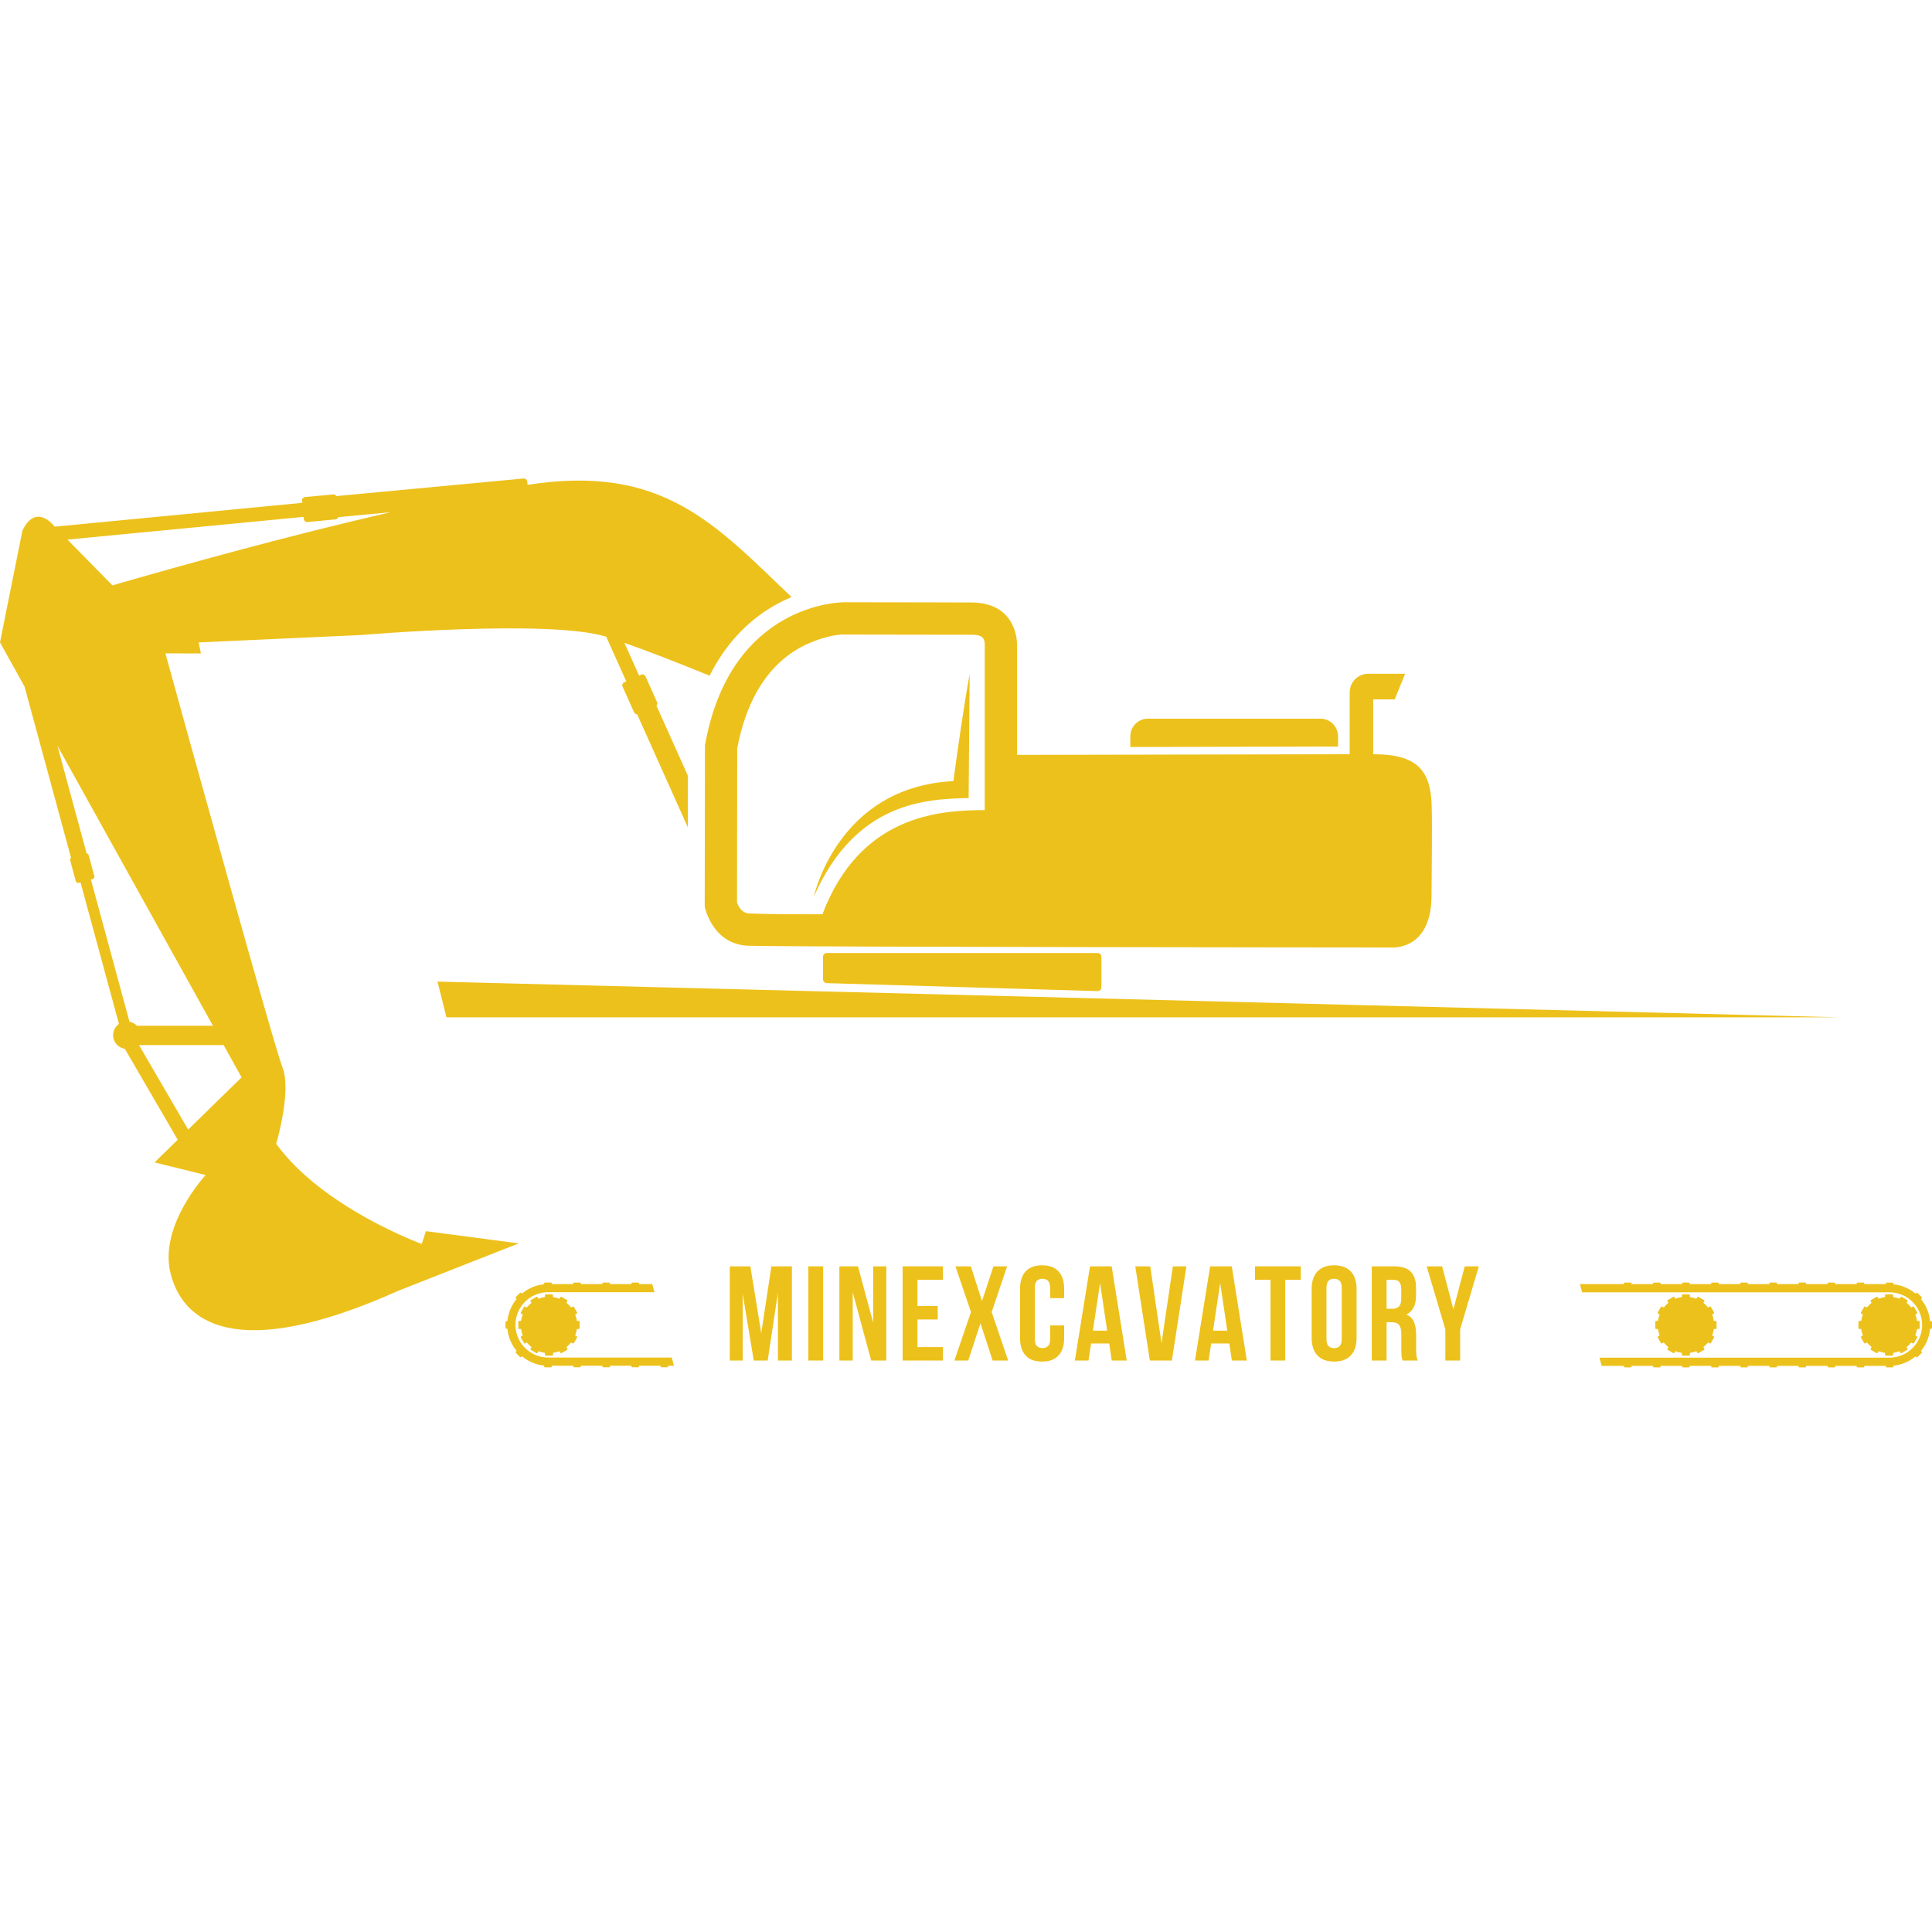
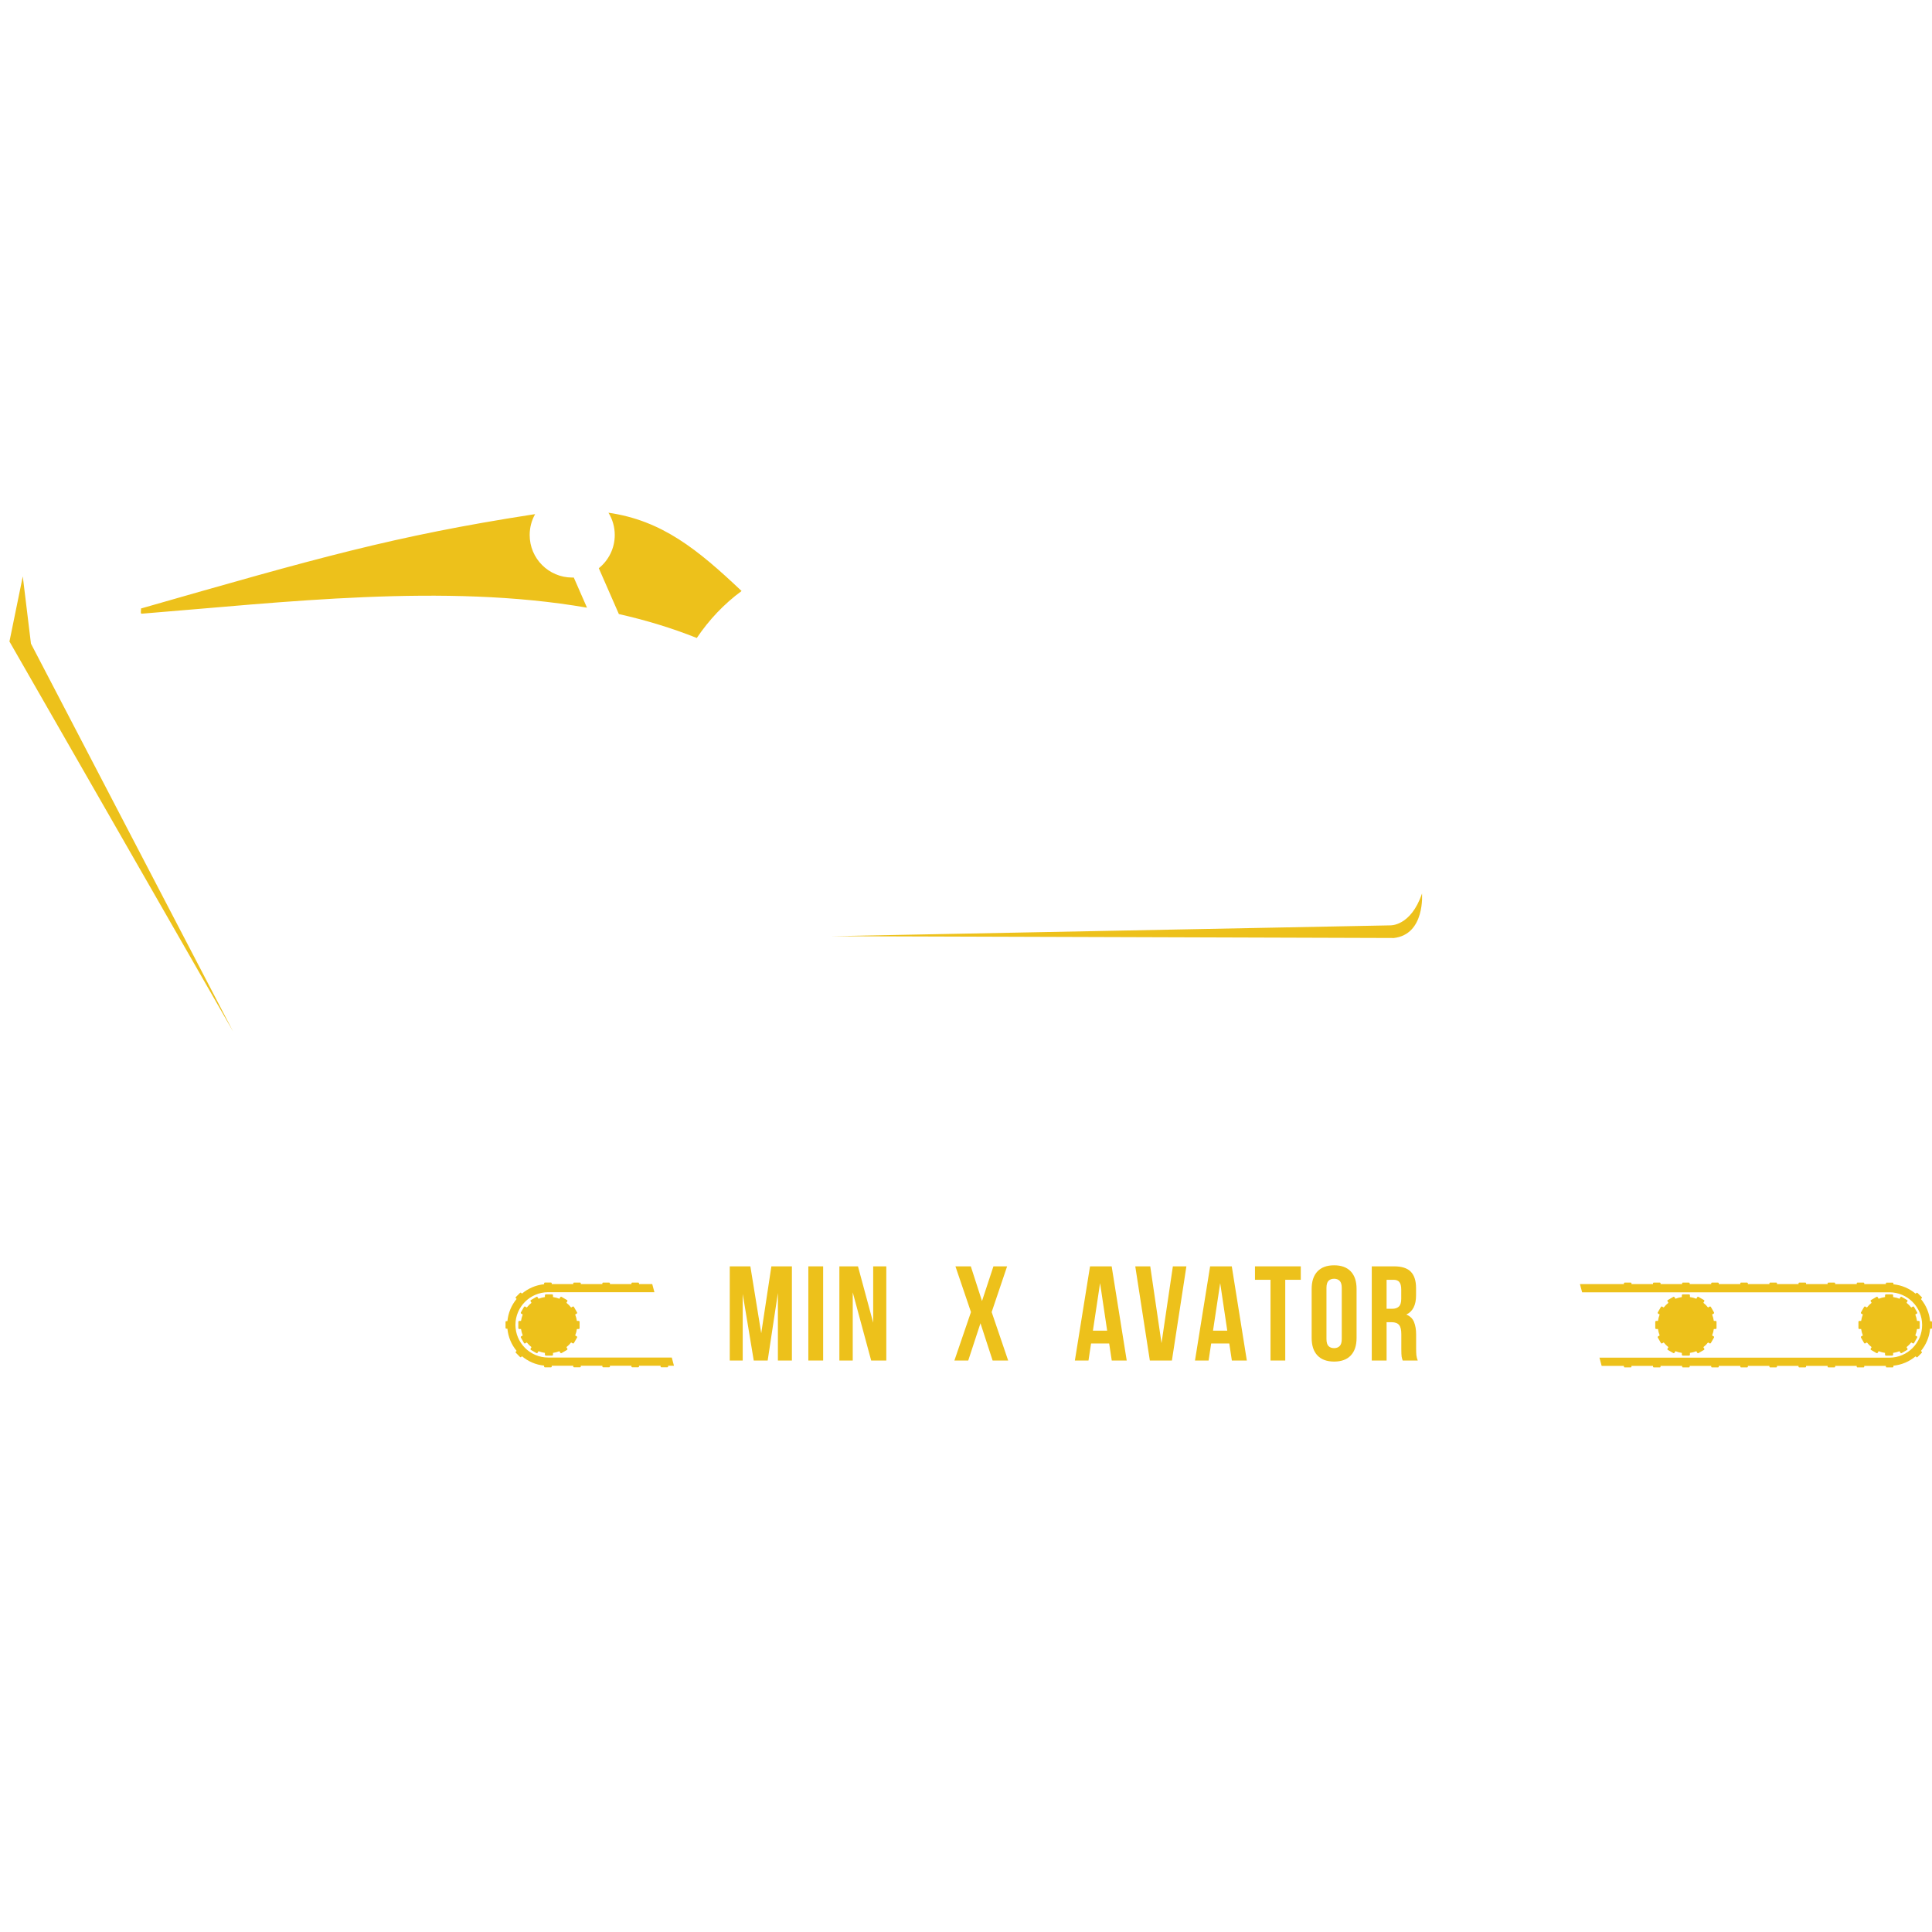
<svg xmlns="http://www.w3.org/2000/svg" version="1.0" preserveAspectRatio="xMidYMid meet" height="500" viewBox="0 0 375 375" zoomAndPan="magnify" width="500">
  <defs>
    <g />
    <clipPath id="119a1adc03">
      <path clip-rule="nonzero" d="M 98 248 L 375 248 L 375 265.512 L 98 265.512 Z M 98 248" />
    </clipPath>
  </defs>
  <g clip-path="url(#119a1adc03)">
    <path fill-rule="nonzero" fill-opacity="1" d="M 366.047 249.238 L 361.852 249.238 L 361.852 249.098 C 361.852 249.012 361.789 248.949 361.711 248.949 L 360.535 248.949 C 360.453 248.949 360.391 249.012 360.391 249.098 L 360.391 249.238 L 356.207 249.238 L 356.207 249.098 C 356.207 249.012 356.141 248.949 356.066 248.949 L 354.887 248.949 C 354.809 248.949 354.738 249.012 354.738 249.098 L 354.738 249.238 L 350.559 249.238 L 350.559 249.098 C 350.559 249.012 350.496 248.949 350.414 248.949 L 349.238 248.949 C 349.16 248.949 349.094 249.012 349.094 249.098 L 349.094 249.238 L 344.91 249.238 L 344.91 249.098 C 344.91 249.012 344.848 248.949 344.766 248.949 L 343.59 248.949 C 343.508 248.949 343.445 249.012 343.445 249.098 L 343.445 249.238 L 339.262 249.238 L 339.262 249.098 C 339.262 249.012 339.195 248.949 339.117 248.949 L 337.941 248.949 C 337.859 248.949 337.793 249.012 337.793 249.098 L 337.793 249.238 L 333.613 249.238 L 333.613 249.098 C 333.613 249.012 333.547 248.949 333.469 248.949 L 332.289 248.949 C 332.211 248.949 332.145 249.012 332.145 249.098 L 332.145 249.238 L 327.965 249.238 L 327.965 249.098 C 327.965 249.012 327.898 248.949 327.82 248.949 L 326.645 248.949 C 326.562 248.949 326.496 249.012 326.496 249.098 L 326.496 249.238 L 322.316 249.238 L 322.316 249.098 C 322.316 249.012 322.25 248.949 322.172 248.949 L 320.992 248.949 C 320.914 248.949 320.852 249.012 320.852 249.098 L 320.852 249.238 L 316.668 249.238 L 316.668 249.098 C 316.668 249.012 316.605 248.949 316.523 248.949 L 315.348 248.949 C 315.27 248.949 315.203 249.012 315.203 249.098 L 315.203 249.238 L 306.664 249.238 L 307.09 250.836 L 366.746 250.836 C 370.234 250.836 373.086 253.691 373.086 257.18 C 373.086 260.668 370.234 263.52 366.746 263.52 L 310.453 263.52 L 310.879 265.117 L 315.199 265.117 L 315.199 265.262 C 315.199 265.344 315.266 265.41 315.344 265.41 L 316.52 265.41 C 316.602 265.41 316.664 265.344 316.664 265.262 L 316.664 265.117 L 320.852 265.117 L 320.852 265.262 C 320.852 265.344 320.914 265.41 320.992 265.41 L 322.172 265.41 C 322.25 265.41 322.312 265.344 322.312 265.262 L 322.312 265.117 L 326.496 265.117 L 326.496 265.262 C 326.496 265.344 326.562 265.41 326.641 265.41 L 327.816 265.41 C 327.898 265.41 327.965 265.344 327.965 265.262 L 327.965 265.117 L 332.145 265.117 L 332.145 265.262 C 332.145 265.344 332.207 265.41 332.289 265.41 L 333.469 265.41 C 333.547 265.41 333.613 265.344 333.613 265.262 L 333.613 265.117 L 337.793 265.117 L 337.793 265.262 C 337.793 265.344 337.855 265.41 337.941 265.41 L 339.117 265.41 C 339.195 265.41 339.262 265.344 339.262 265.262 L 339.262 265.117 L 343.445 265.117 L 343.445 265.262 C 343.445 265.344 343.508 265.41 343.586 265.41 L 344.766 265.41 C 344.844 265.41 344.906 265.344 344.906 265.262 L 344.906 265.117 L 349.09 265.117 L 349.09 265.262 C 349.09 265.344 349.156 265.41 349.234 265.41 L 350.41 265.41 C 350.496 265.41 350.559 265.344 350.559 265.262 L 350.559 265.117 L 354.738 265.117 L 354.738 265.262 C 354.738 265.344 354.805 265.41 354.887 265.41 L 356.062 265.41 C 356.141 265.41 356.207 265.344 356.207 265.262 L 356.207 265.117 L 360.387 265.117 L 360.387 265.262 C 360.387 265.344 360.453 265.41 360.531 265.41 L 361.711 265.41 C 361.789 265.41 361.852 265.344 361.852 265.262 L 361.852 265.117 L 366.047 265.117 L 366.047 265.262 C 366.047 265.344 366.109 265.41 366.188 265.41 L 367.367 265.41 C 367.445 265.41 367.508 265.344 367.508 265.262 L 367.508 265.078 C 369.141 264.918 370.629 264.258 371.82 263.258 L 371.973 263.418 C 372.031 263.473 372.121 263.473 372.176 263.418 L 373.008 262.582 C 373.066 262.523 373.066 262.434 373.008 262.379 L 372.852 262.219 C 373.836 261.023 374.484 259.543 374.633 257.914 L 374.855 257.914 C 374.938 257.914 375 257.852 375 257.77 L 375 256.594 C 375 256.516 374.938 256.449 374.855 256.449 L 374.633 256.449 C 374.484 254.824 373.836 253.34 372.852 252.141 L 373.008 251.988 C 373.066 251.93 373.066 251.84 373.008 251.781 L 372.176 250.953 C 372.121 250.898 372.031 250.898 371.973 250.953 L 371.82 251.105 C 370.625 250.105 369.141 249.445 367.508 249.285 L 367.508 249.102 C 367.508 249.02 367.445 248.957 367.367 248.957 L 366.188 248.957 C 366.109 248.957 366.047 249.02 366.047 249.102 Z M 126.598 249.238 L 124.031 249.238 L 124.031 249.098 C 124.031 249.012 123.969 248.949 123.887 248.949 L 122.711 248.949 C 122.629 248.949 122.566 249.016 122.566 249.098 L 122.566 249.238 L 118.383 249.238 L 118.383 249.098 C 118.383 249.012 118.32 248.949 118.242 248.949 L 117.062 248.949 C 116.984 248.949 116.918 249.016 116.918 249.098 L 116.918 249.238 L 112.734 249.238 L 112.734 249.098 C 112.734 249.012 112.672 248.949 112.594 248.949 L 111.414 248.949 C 111.336 248.949 111.27 249.016 111.27 249.098 L 111.27 249.238 L 107.09 249.238 L 107.09 249.074 L 107.086 249.074 L 107.086 249.055 L 107.082 249.051 L 107.082 249.043 L 107.078 249.039 L 107.078 249.035 L 107.074 249.031 L 107.074 249.027 L 107.07 249.027 L 107.07 249.02 L 107.062 249.012 L 107.062 249.008 L 107.055 249 L 107.055 248.996 L 107.051 248.992 L 107.051 248.988 L 107.043 248.988 L 107.039 248.98 L 107.031 248.98 L 107.031 248.973 L 107.023 248.973 L 107.023 248.969 L 107.016 248.969 L 107.016 248.965 L 107.012 248.965 L 107.008 248.957 L 107 248.957 L 107 248.953 L 106.992 248.953 L 106.984 248.949 L 106.977 248.949 L 106.977 248.945 L 106.957 248.945 L 106.953 248.941 L 105.762 248.941 C 105.68 248.941 105.613 249.008 105.613 249.09 L 105.613 249.27 C 103.984 249.43 102.496 250.09 101.309 251.09 L 101.152 250.938 C 101.098 250.883 101.004 250.883 100.945 250.938 L 100.117 251.766 C 100.059 251.824 100.059 251.914 100.117 251.969 L 100.273 252.125 C 99.285 253.324 98.641 254.812 98.488 256.434 L 98.27 256.434 C 98.191 256.434 98.125 256.5 98.125 256.578 L 98.125 257.754 C 98.125 257.836 98.191 257.898 98.27 257.898 L 98.488 257.898 C 98.641 259.527 99.285 261.012 100.273 262.207 L 100.117 262.363 C 100.059 262.418 100.059 262.512 100.117 262.562 L 100.945 263.402 C 101.004 263.453 101.098 263.457 101.152 263.402 L 101.309 263.242 C 102.496 264.246 103.984 264.906 105.613 265.062 L 105.613 265.246 C 105.613 265.328 105.68 265.395 105.762 265.395 L 106.961 265.395 L 106.961 265.391 L 106.98 265.391 L 106.98 265.387 L 106.988 265.387 L 106.996 265.379 L 107 265.379 L 107.008 265.375 L 107.012 265.375 L 107.016 265.371 L 107.02 265.371 L 107.023 265.367 L 107.027 265.367 L 107.027 265.363 L 107.035 265.363 L 107.035 265.355 L 107.039 265.352 L 107.043 265.352 L 107.051 265.344 L 107.051 265.34 L 107.055 265.34 L 107.059 265.336 L 107.059 265.332 L 107.062 265.332 L 107.066 265.328 L 107.066 265.324 L 107.07 265.324 L 107.07 265.312 L 107.074 265.312 L 107.074 265.301 L 107.078 265.301 L 107.078 265.297 L 107.082 265.293 L 107.082 265.281 L 107.086 265.277 L 107.086 265.094 L 111.27 265.094 L 111.27 265.238 C 111.27 265.32 111.336 265.387 111.414 265.387 L 112.594 265.387 C 112.672 265.387 112.734 265.32 112.734 265.238 L 112.734 265.094 L 116.918 265.094 L 116.918 265.238 C 116.918 265.32 116.98 265.387 117.062 265.387 L 118.238 265.387 C 118.316 265.387 118.383 265.32 118.383 265.238 L 118.383 265.094 L 122.562 265.094 L 122.562 265.238 C 122.562 265.32 122.629 265.387 122.707 265.387 L 123.883 265.387 C 123.965 265.387 124.031 265.32 124.031 265.238 L 124.031 265.094 L 128.215 265.094 L 128.215 265.238 C 128.215 265.32 128.277 265.387 128.355 265.387 L 129.535 265.387 C 129.613 265.387 129.68 265.32 129.68 265.238 L 129.68 265.094 L 130.816 265.094 L 130.391 263.496 L 106.387 263.496 C 102.898 263.496 100.047 260.645 100.047 257.156 C 100.047 253.668 102.898 250.816 106.387 250.816 L 127.023 250.816 Z M 105.766 251.758 C 105.332 251.816 104.918 251.934 104.523 252.086 L 104.352 251.789 C 104.301 251.703 104.191 251.68 104.109 251.727 L 103.055 252.336 C 102.969 252.383 102.938 252.496 102.988 252.574 L 103.16 252.875 C 102.824 253.141 102.52 253.449 102.25 253.785 L 101.949 253.609 C 101.871 253.562 101.762 253.59 101.711 253.672 L 101.102 254.73 C 101.055 254.816 101.086 254.926 101.168 254.973 L 101.465 255.145 C 101.309 255.539 101.195 255.957 101.129 256.391 L 100.785 256.391 C 100.688 256.391 100.605 256.469 100.605 256.57 L 100.605 257.785 C 100.605 257.883 100.688 257.961 100.785 257.961 L 101.129 257.961 C 101.195 258.395 101.309 258.812 101.465 259.207 L 101.168 259.383 C 101.086 259.43 101.051 259.535 101.102 259.621 L 101.711 260.68 C 101.762 260.762 101.871 260.789 101.949 260.742 L 102.25 260.57 C 102.52 260.906 102.824 261.215 103.16 261.477 L 102.988 261.777 C 102.938 261.859 102.969 261.973 103.055 262.02 L 104.109 262.629 C 104.191 262.676 104.305 262.645 104.352 262.562 L 104.523 262.266 C 104.918 262.422 105.336 262.531 105.766 262.598 L 105.766 262.945 C 105.766 263.039 105.848 263.125 105.941 263.125 L 107.16 263.125 C 107.258 263.125 107.336 263.039 107.336 262.945 L 107.336 262.598 C 107.773 262.531 108.188 262.422 108.582 262.266 L 108.754 262.562 C 108.801 262.645 108.914 262.68 109 262.629 L 110.051 262.02 C 110.137 261.973 110.168 261.859 110.121 261.777 L 109.945 261.477 C 110.281 261.211 110.59 260.906 110.852 260.57 L 111.152 260.742 C 111.238 260.789 111.348 260.762 111.395 260.68 L 112.004 259.621 C 112.051 259.535 112.02 259.426 111.941 259.383 L 111.641 259.207 C 111.797 258.812 111.914 258.395 111.973 257.961 L 112.32 257.961 C 112.414 257.961 112.5 257.883 112.5 257.785 L 112.5 256.57 C 112.5 256.469 112.418 256.391 112.32 256.391 L 111.973 256.391 C 111.91 255.957 111.797 255.539 111.641 255.145 L 111.941 254.973 C 112.02 254.926 112.055 254.816 112.004 254.73 L 111.395 253.672 C 111.348 253.59 111.238 253.562 111.152 253.609 L 110.852 253.785 C 110.586 253.445 110.281 253.141 109.945 252.875 L 110.121 252.574 C 110.164 252.496 110.137 252.383 110.051 252.336 L 109 251.727 C 108.914 251.68 108.801 251.703 108.754 251.789 L 108.582 252.086 C 108.188 251.934 107.773 251.816 107.336 251.758 L 107.336 251.41 C 107.336 251.312 107.258 251.234 107.16 251.234 L 105.941 251.234 C 105.848 251.234 105.766 251.312 105.766 251.41 Z M 326.445 251.758 C 326.008 251.816 325.594 251.934 325.199 252.086 L 325.023 251.789 C 324.977 251.703 324.871 251.676 324.781 251.727 L 323.727 252.336 C 323.641 252.383 323.613 252.496 323.664 252.574 L 323.836 252.875 C 323.496 253.141 323.191 253.449 322.926 253.785 L 322.629 253.609 C 322.543 253.562 322.434 253.59 322.387 253.672 L 321.777 254.73 C 321.73 254.816 321.758 254.926 321.844 254.973 L 322.141 255.145 C 321.984 255.539 321.871 255.957 321.809 256.391 L 321.461 256.391 C 321.367 256.391 321.285 256.469 321.285 256.57 L 321.285 257.785 C 321.285 257.883 321.367 257.961 321.461 257.961 L 321.809 257.961 C 321.871 258.395 321.984 258.812 322.141 259.207 L 321.844 259.383 C 321.758 259.43 321.727 259.535 321.777 259.621 L 322.387 260.68 C 322.434 260.762 322.543 260.789 322.629 260.742 L 322.926 260.57 C 323.195 260.906 323.5 261.215 323.836 261.477 L 323.664 261.777 C 323.617 261.859 323.641 261.973 323.727 262.02 L 324.781 262.629 C 324.871 262.676 324.977 262.645 325.023 262.562 L 325.199 262.266 C 325.594 262.422 326.008 262.531 326.445 262.598 L 326.445 262.945 C 326.445 263.039 326.523 263.125 326.621 263.125 L 327.84 263.125 C 327.938 263.125 328.016 263.039 328.016 262.945 L 328.016 262.598 C 328.453 262.531 328.867 262.422 329.262 262.266 L 329.434 262.562 C 329.48 262.645 329.594 262.68 329.676 262.629 L 330.734 262.02 C 330.812 261.973 330.848 261.859 330.797 261.777 L 330.625 261.477 C 330.965 261.211 331.266 260.906 331.531 260.57 L 331.832 260.742 C 331.914 260.789 332.027 260.762 332.074 260.68 L 332.684 259.621 C 332.73 259.535 332.703 259.426 332.617 259.383 L 332.32 259.207 C 332.477 258.812 332.594 258.395 332.652 257.961 L 333 257.961 C 333.098 257.961 333.176 257.883 333.176 257.785 L 333.176 256.57 C 333.176 256.469 333.098 256.391 333 256.391 L 332.652 256.391 C 332.59 255.957 332.477 255.539 332.32 255.145 L 332.617 254.973 C 332.703 254.926 332.734 254.816 332.684 254.73 L 332.074 253.672 C 332.027 253.59 331.914 253.562 331.832 253.609 L 331.531 253.785 C 331.266 253.445 330.961 253.141 330.625 252.875 L 330.797 252.574 C 330.844 252.496 330.816 252.383 330.734 252.336 L 329.676 251.727 C 329.594 251.676 329.48 251.703 329.434 251.789 L 329.262 252.086 C 328.867 251.934 328.453 251.816 328.016 251.758 L 328.016 251.41 C 328.016 251.312 327.938 251.234 327.84 251.234 L 326.621 251.234 C 326.52 251.234 326.445 251.312 326.445 251.41 Z M 365.879 251.758 C 365.445 251.816 365.031 251.934 364.637 252.086 L 364.465 251.789 C 364.418 251.703 364.309 251.676 364.223 251.727 L 363.168 252.336 C 363.082 252.383 363.055 252.496 363.102 252.574 L 363.277 252.875 C 362.938 253.141 362.633 253.449 362.367 253.785 L 362.066 253.609 C 361.984 253.562 361.875 253.59 361.824 253.672 L 361.215 254.73 C 361.168 254.816 361.195 254.926 361.281 254.973 L 361.582 255.145 C 361.422 255.539 361.309 255.957 361.246 256.391 L 360.898 256.391 C 360.801 256.391 360.723 256.469 360.723 256.57 L 360.723 257.785 C 360.723 257.883 360.801 257.961 360.898 257.961 L 361.246 257.961 C 361.309 258.395 361.422 258.812 361.582 259.207 L 361.281 259.383 C 361.195 259.43 361.168 259.535 361.215 259.621 L 361.824 260.68 C 361.875 260.762 361.984 260.789 362.066 260.742 L 362.367 260.57 C 362.633 260.906 362.938 261.215 363.277 261.477 L 363.102 261.777 C 363.055 261.859 363.082 261.973 363.168 262.02 L 364.223 262.629 C 364.309 262.676 364.418 262.645 364.465 262.562 L 364.637 262.266 C 365.031 262.422 365.449 262.531 365.879 262.598 L 365.879 262.945 C 365.879 263.039 365.961 263.125 366.059 263.125 L 367.277 263.125 C 367.375 263.125 367.457 263.039 367.457 262.945 L 367.457 262.598 C 367.891 262.531 368.305 262.422 368.699 262.266 L 368.871 262.562 C 368.918 262.645 369.027 262.68 369.113 262.629 L 370.168 262.02 C 370.254 261.973 370.281 261.859 370.234 261.777 L 370.059 261.477 C 370.398 261.211 370.703 260.906 370.969 260.57 L 371.266 260.742 C 371.352 260.789 371.461 260.762 371.512 260.68 L 372.117 259.621 C 372.168 259.535 372.141 259.426 372.055 259.383 L 371.758 259.207 C 371.914 258.812 372.027 258.395 372.09 257.961 L 372.434 257.961 C 372.535 257.961 372.613 257.883 372.613 257.785 L 372.613 256.57 C 372.613 256.469 372.535 256.391 372.434 256.391 L 372.094 256.391 C 372.027 255.957 371.914 255.539 371.758 255.145 L 372.055 254.973 C 372.141 254.926 372.168 254.816 372.117 254.73 L 371.512 253.672 C 371.465 253.59 371.352 253.562 371.27 253.609 L 370.969 253.785 C 370.703 253.445 370.395 253.141 370.062 252.875 L 370.234 252.574 C 370.281 252.496 370.254 252.383 370.168 252.336 L 369.113 251.727 C 369.027 251.676 368.918 251.703 368.871 251.789 L 368.699 252.086 C 368.305 251.934 367.887 251.816 367.457 251.758 L 367.457 251.41 C 367.457 251.312 367.375 251.234 367.277 251.234 L 366.059 251.234 C 365.961 251.234 365.883 251.312 365.883 251.41 L 365.883 251.758 Z M 365.879 251.758" fill="#edc11b" />
  </g>
-   <path fill-rule="nonzero" fill-opacity="1" d="M 356.988 197.461 L 86.656 197.461 L 84.922 190.527 Z M 36.523 219.25 L 26.98 202.848 L 43.406 202.848 L 46.891 209.117 Z M 111.066 101.438 C 109.734 101.438 108.656 102.516 108.656 103.848 C 108.656 105.18 109.734 106.254 111.066 106.254 C 112.395 106.254 113.473 105.18 113.473 103.848 C 113.473 102.516 112.395 101.438 111.066 101.438 Z M 37.469 221.578 C 36.555 221.578 35.812 222.324 35.812 223.242 C 35.812 224.156 36.555 224.898 37.469 224.898 C 38.383 224.898 39.129 224.156 39.129 223.242 C 39.129 222.32 38.387 221.578 37.469 221.578 Z M 37.469 222.09 C 36.836 222.09 36.32 222.605 36.32 223.238 C 36.32 223.875 36.836 224.387 37.469 224.387 C 38.102 224.387 38.617 223.871 38.617 223.238 C 38.617 222.609 38.105 222.09 37.469 222.09 Z M 48.281 213.199 C 46.5 213.199 45.055 214.645 45.055 216.43 C 45.055 218.215 46.5 219.66 48.281 219.66 C 50.062 219.66 51.512 218.215 51.512 216.43 C 51.512 214.645 50.066 213.199 48.281 213.199 Z M 48.281 214.191 C 47.047 214.191 46.043 215.191 46.043 216.43 C 46.043 217.668 47.043 218.664 48.281 218.664 C 49.52 218.664 50.52 217.668 50.52 216.43 C 50.52 215.191 49.52 214.191 48.281 214.191 Z M 17.391 115.91 C 14.992 115.91 13.047 117.855 13.047 120.254 C 13.047 122.656 14.992 124.598 17.391 124.598 C 19.789 124.598 21.734 122.656 21.734 120.254 C 21.734 117.855 19.789 115.91 17.391 115.91 Z M 17.391 117.246 C 15.727 117.246 14.379 118.594 14.379 120.254 C 14.379 121.918 15.727 123.262 17.391 123.262 C 19.051 123.262 20.398 121.918 20.398 120.254 C 20.398 118.594 19.051 117.246 17.391 117.246 Z M 8 102.621 C 7.199 102.621 6.547 103.27 6.547 104.074 C 6.547 104.875 7.199 105.523 8 105.523 C 8.801 105.523 9.453 104.875 9.453 104.074 C 9.449 103.27 8.801 102.621 8 102.621 Z M 8 103.066 C 7.445 103.066 6.996 103.516 6.996 104.074 C 6.996 104.629 7.445 105.074 8 105.074 C 8.555 105.074 9.004 104.625 9.004 104.074 C 9.004 103.52 8.555 103.066 8 103.066 Z M 111.066 102.18 C 110.145 102.18 109.395 102.926 109.395 103.848 C 109.395 104.77 110.145 105.516 111.066 105.516 C 111.984 105.516 112.734 104.77 112.734 103.848 C 112.734 102.926 111.984 102.18 111.066 102.18 Z M 23.086 198.742 C 22.402 199.227 21.953 200.027 21.953 200.93 C 21.953 202.273 22.941 203.379 24.23 203.574 L 34.496 221.227 L 29.992 225.625 L 39.918 228.074 C 39.918 228.074 30.816 237.863 33.09 247.098 C 35.359 256.332 45.301 264.902 77.387 250.504 L 100.691 241.34 L 82.668 238.973 L 81.859 241.453 C 81.859 241.453 62.625 234.461 53.609 222.012 C 53.609 222.012 56.664 211.734 54.82 207.145 C 53.219 203.152 36.48 142.68 32.102 126.816 L 38.992 126.836 L 38.562 124.695 L 70.02 123.262 C 70.02 123.262 106.621 120.141 117.672 123.59 L 121.555 132.254 L 121.148 132.438 C 120.84 132.578 120.695 132.949 120.832 133.266 L 123.082 138.27 C 123.188 138.504 123.426 138.645 123.668 138.641 L 133.512 160.59 L 133.527 150.586 L 127.414 136.961 C 127.582 136.781 127.637 136.516 127.531 136.277 L 125.285 131.273 C 125.145 130.961 124.77 130.82 124.457 130.957 L 124.055 131.141 L 121.195 124.773 C 125.578 126.316 131.512 128.605 137.734 131.152 C 140.543 125.547 144.656 120.738 150.438 117.457 C 151.41 116.906 152.492 116.375 153.641 115.895 C 138.719 101.652 128.57 90.035 102.402 94.102 L 102.344 93.496 C 102.305 93.121 101.973 92.844 101.598 92.879 L 65.277 96.293 C 65.164 96.078 64.926 95.938 64.672 95.965 L 59.207 96.477 C 58.863 96.508 58.613 96.816 58.641 97.156 L 58.684 97.598 L 10.625 102.227 L 10.59 102.191 C 10.59 102.191 7 97.414 4.344 103.023 L 0 124.688 L 4.766 133.27 L 13.781 166.473 C 13.637 166.586 13.562 166.785 13.613 166.977 L 14.711 171.031 C 14.777 171.285 15.047 171.434 15.301 171.367 L 15.629 171.277 Z M 26.578 199.105 C 26.203 198.703 25.699 198.414 25.133 198.309 L 17.648 170.727 L 17.977 170.637 C 18.234 170.57 18.383 170.305 18.312 170.051 L 17.215 166 C 17.164 165.809 17 165.672 16.816 165.648 L 11.141 144.742 L 41.332 199.098 L 26.578 199.098 Z M 75.832 99.418 C 56.055 103.961 35.52 109.652 21.816 113.621 L 13.094 104.738 L 58.941 100.324 L 58.98 100.762 C 59.016 101.105 59.32 101.359 59.664 101.328 L 65.125 100.812 C 65.379 100.789 65.59 100.609 65.66 100.379 Z M 197.398 146.523 L 197.398 125.039 C 197.398 125.039 197.613 116.988 188.578 116.941 C 179.535 116.902 163.77 116.902 163.77 116.902 C 163.77 116.902 141.777 116.73 136.828 144.695 L 136.785 175.984 C 136.785 175.984 138.238 183.312 145.223 183.566 C 152.215 183.824 269.949 183.91 269.949 183.91 C 269.949 183.91 277.773 184.68 277.855 174.023 C 277.887 170.316 278.023 159.773 277.879 156.039 C 277.621 149.594 275.047 146.398 266.707 146.398 L 266.535 146.398 L 266.535 135.75 L 270.707 135.75 L 272.734 130.785 L 265.555 130.785 C 263.586 130.785 261.973 132.395 261.973 134.363 L 261.973 146.398 Z M 188.207 130.816 L 188.012 154.902 C 179.777 155.086 166.125 155.582 157.984 173.996 C 157.984 173.996 162.543 152.727 185.051 151.617 C 185.816 145.824 187.184 136.406 188.207 130.816 Z M 213.039 192.371 L 160.492 190.828 C 160.082 190.812 159.742 190.488 159.742 190.078 L 159.742 185.723 C 159.742 185.312 160.082 184.977 160.492 184.977 L 213.039 184.977 C 213.449 184.977 213.785 185.312 213.785 185.723 L 213.785 191.621 C 213.785 192.031 213.449 192.379 213.039 192.371 Z M 222.801 139.496 L 256.305 139.496 C 258.18 139.496 259.715 141.031 259.715 142.91 L 259.715 144.906 C 250.109 144.918 232.363 144.961 219.395 144.992 L 219.395 142.91 C 219.391 141.031 220.926 139.496 222.801 139.496 Z M 270.133 150.898 L 244.504 150.898 C 243.742 150.898 243.121 151.52 243.121 152.277 L 243.121 153.816 C 243.121 154.578 243.742 155.199 244.504 155.199 L 270.133 155.199 C 270.891 155.199 271.512 154.582 271.512 153.816 L 271.512 152.277 C 271.512 151.52 270.895 150.898 270.133 150.898 Z M 270.133 164.027 L 244.504 164.027 C 243.742 164.027 243.121 164.648 243.121 165.41 L 243.121 166.949 C 243.121 167.707 243.742 168.328 244.504 168.328 L 270.133 168.328 C 270.891 168.328 271.512 167.707 271.512 166.949 L 271.512 165.41 C 271.512 164.648 270.895 164.027 270.133 164.027 Z M 270.133 157.465 L 244.504 157.465 C 243.742 157.465 243.121 158.082 243.121 158.844 L 243.121 160.383 C 243.121 161.141 243.742 161.762 244.504 161.762 L 270.133 161.762 C 270.891 161.762 271.512 161.145 271.512 160.383 L 271.512 158.844 C 271.512 158.082 270.895 157.465 270.133 157.465 Z M 191.137 157.242 C 182.016 157.242 166.879 158.383 159.633 177.461 C 154.902 177.469 150.121 177.477 145.457 177.309 C 144.188 177.262 143.43 176.277 143.055 175.164 L 143.094 145.266 C 144.562 137.441 147.992 129.832 155.18 125.762 C 157.391 124.512 161.129 123.156 163.738 123.168 C 172.008 123.207 180.277 123.172 188.547 123.207 C 190.027 123.219 191.074 123.391 191.137 124.992 Z M 191.137 157.242" fill="#edc11b" />
  <path fill-rule="nonzero" fill-opacity="1" d="M 103.297 99.879 C 103.492 99.848 103.68 99.82 103.867 99.797 C 103.191 100.992 102.809 102.375 102.809 103.848 C 102.809 108.406 106.508 112.102 111.066 112.102 C 111.168 112.102 111.27 112.102 111.371 112.098 L 113.934 117.949 C 86.258 113.152 55.066 116.914 27.523 119.117 C 27.18 119.145 27.43 118.441 27.359 118.109 C 61.645 108.289 76.398 104.062 103.297 99.879 Z M 116.227 110.293 C 118.113 108.777 119.324 106.453 119.324 103.848 C 119.324 102.258 118.879 100.777 118.102 99.52 C 128.504 101.016 135.438 106.672 143.941 114.715 C 140.512 117.238 137.621 120.312 135.246 123.832 C 130.387 121.891 125.328 120.367 120.121 119.188 Z M 116.227 110.293" fill="#edc11b" />
  <path fill-rule="nonzero" fill-opacity="1" d="M 276.012 173.426 C 276.012 173.426 276.648 181.359 270.555 182.066 L 161.547 181.715 L 269.805 179.613 C 269.805 179.613 273.816 179.871 276.012 173.426" fill="#edc11b" />
  <path fill-rule="nonzero" fill-opacity="1" d="M 4.422 111.871 L 1.836 124.516 L 45.254 200.234 L 6.008 124.93 Z M 4.422 111.871" fill="#edc11b" />
  <g fill-opacity="1" fill="#edc11b">
    <g transform="translate(140.63, 264.078)">
      <g>
        <path d="M 7.125 -5.297 L 9.094 -18.281 L 13.078 -18.281 L 13.078 0 L 10.359 0 L 10.359 -13.109 L 8.375 0 L 5.672 0 L 3.531 -12.922 L 3.531 0 L 1.016 0 L 1.016 -18.281 L 5.016 -18.281 Z M 7.125 -5.297" />
      </g>
    </g>
  </g>
  <g fill-opacity="1" fill="#edc11b">
    <g transform="translate(155.85, 264.078)">
      <g>
        <path d="M 1.047 -18.281 L 3.922 -18.281 L 3.922 0 L 1.047 0 Z M 1.047 -18.281" />
      </g>
    </g>
  </g>
  <g fill-opacity="1" fill="#edc11b">
    <g transform="translate(161.907, 264.078)">
      <g>
        <path d="M 3.609 -13.234 L 3.609 0 L 1.016 0 L 1.016 -18.281 L 4.625 -18.281 L 7.578 -7.344 L 7.578 -18.281 L 10.125 -18.281 L 10.125 0 L 7.188 0 Z M 3.609 -13.234" />
      </g>
    </g>
  </g>
  <g fill-opacity="1" fill="#edc11b">
    <g transform="translate(174.152, 264.078)">
      <g>
-         <path d="M 3.922 -10.578 L 7.859 -10.578 L 7.859 -7.969 L 3.922 -7.969 L 3.922 -2.609 L 8.875 -2.609 L 8.875 0 L 1.047 0 L 1.047 -18.281 L 8.875 -18.281 L 8.875 -15.672 L 3.922 -15.672 Z M 3.922 -10.578" />
-       </g>
+         </g>
    </g>
  </g>
  <g fill-opacity="1" fill="#edc11b">
    <g transform="translate(184.856, 264.078)">
      <g>
        <path d="M 10.625 -18.281 L 7.625 -9.406 L 10.828 0 L 7.812 0 L 5.453 -7.234 L 3.078 0 L 0.391 0 L 3.609 -9.406 L 0.594 -18.281 L 3.578 -18.281 L 5.75 -11.547 L 7.969 -18.281 Z M 10.625 -18.281" />
      </g>
    </g>
  </g>
  <g fill-opacity="1" fill="#edc11b">
    <g transform="translate(197.178, 264.078)">
      <g>
-         <path d="M 9.375 -6.812 L 9.375 -4.391 C 9.375 -2.91 9.008 -1.773 8.281 -0.984 C 7.562 -0.191 6.5 0.203 5.094 0.203 C 3.676 0.203 2.609 -0.191 1.891 -0.984 C 1.172 -1.773 0.812 -2.91 0.812 -4.391 L 0.812 -13.891 C 0.812 -15.367 1.172 -16.504 1.891 -17.297 C 2.609 -18.086 3.676 -18.484 5.094 -18.484 C 6.5 -18.484 7.562 -18.086 8.281 -17.297 C 9.008 -16.504 9.375 -15.367 9.375 -13.891 L 9.375 -12.109 L 6.656 -12.109 L 6.656 -14.078 C 6.656 -14.734 6.52 -15.195 6.25 -15.469 C 5.977 -15.738 5.617 -15.875 5.172 -15.875 C 4.711 -15.875 4.348 -15.738 4.078 -15.469 C 3.816 -15.195 3.688 -14.734 3.688 -14.078 L 3.688 -4.203 C 3.688 -3.547 3.816 -3.082 4.078 -2.812 C 4.348 -2.551 4.711 -2.422 5.172 -2.422 C 5.617 -2.422 5.977 -2.551 6.25 -2.812 C 6.52 -3.082 6.656 -3.547 6.656 -4.203 L 6.656 -6.812 Z M 9.375 -6.812" />
-       </g>
+         </g>
    </g>
  </g>
  <g fill-opacity="1" fill="#edc11b">
    <g transform="translate(208.352, 264.078)">
      <g>
        <path d="M 10.344 0 L 7.438 0 L 6.938 -3.312 L 3.422 -3.312 L 2.922 0 L 0.281 0 L 3.219 -18.281 L 7.422 -18.281 Z M 3.781 -5.797 L 6.547 -5.797 L 5.172 -15.031 Z M 3.781 -5.797" />
      </g>
    </g>
  </g>
  <g fill-opacity="1" fill="#edc11b">
    <g transform="translate(220.075, 264.078)">
      <g>
        <path d="M 5.375 -3.375 L 7.578 -18.281 L 10.203 -18.281 L 7.391 0 L 3.109 0 L 0.281 -18.281 L 3.188 -18.281 Z M 5.375 -3.375" />
      </g>
    </g>
  </g>
  <g fill-opacity="1" fill="#edc11b">
    <g transform="translate(231.666, 264.078)">
      <g>
        <path d="M 10.344 0 L 7.438 0 L 6.938 -3.312 L 3.422 -3.312 L 2.922 0 L 0.281 0 L 3.219 -18.281 L 7.422 -18.281 Z M 3.781 -5.797 L 6.547 -5.797 L 5.172 -15.031 Z M 3.781 -5.797" />
      </g>
    </g>
  </g>
  <g fill-opacity="1" fill="#edc11b">
    <g transform="translate(243.388, 264.078)">
      <g>
        <path d="M 0.203 -18.281 L 9.094 -18.281 L 9.094 -15.672 L 6.078 -15.672 L 6.078 0 L 3.219 0 L 3.219 -15.672 L 0.203 -15.672 Z M 0.203 -18.281" />
      </g>
    </g>
  </g>
  <g fill-opacity="1" fill="#edc11b">
    <g transform="translate(253.779, 264.078)">
      <g>
        <path d="M 3.688 -4.203 C 3.688 -3.547 3.816 -3.082 4.078 -2.812 C 4.348 -2.539 4.711 -2.406 5.172 -2.406 C 5.617 -2.406 5.977 -2.539 6.25 -2.812 C 6.52 -3.082 6.656 -3.547 6.656 -4.203 L 6.656 -14.078 C 6.656 -14.734 6.52 -15.195 6.25 -15.469 C 5.977 -15.738 5.617 -15.875 5.172 -15.875 C 4.711 -15.875 4.348 -15.738 4.078 -15.469 C 3.816 -15.195 3.688 -14.734 3.688 -14.078 Z M 0.812 -13.891 C 0.812 -15.367 1.188 -16.504 1.938 -17.297 C 2.688 -18.086 3.766 -18.484 5.172 -18.484 C 6.578 -18.484 7.656 -18.086 8.406 -17.297 C 9.156 -16.504 9.531 -15.367 9.531 -13.891 L 9.531 -4.391 C 9.531 -2.91 9.156 -1.773 8.406 -0.984 C 7.656 -0.191 6.578 0.203 5.172 0.203 C 3.766 0.203 2.688 -0.191 1.938 -0.984 C 1.188 -1.773 0.812 -2.91 0.812 -4.391 Z M 0.812 -13.891" />
      </g>
    </g>
  </g>
  <g fill-opacity="1" fill="#edc11b">
    <g transform="translate(265.214, 264.078)">
      <g>
        <path d="M 7.047 0 C 7.016 -0.125 6.977 -0.238 6.938 -0.344 C 6.906 -0.445 6.875 -0.578 6.844 -0.734 C 6.82 -0.891 6.805 -1.086 6.797 -1.328 C 6.785 -1.578 6.781 -1.883 6.781 -2.25 L 6.781 -5.125 C 6.781 -5.969 6.633 -6.562 6.344 -6.906 C 6.051 -7.258 5.57 -7.438 4.906 -7.438 L 3.922 -7.438 L 3.922 0 L 1.047 0 L 1.047 -18.281 L 5.375 -18.281 C 6.875 -18.281 7.957 -17.93 8.625 -17.234 C 9.301 -16.535 9.641 -15.484 9.641 -14.078 L 9.641 -12.641 C 9.641 -10.754 9.008 -9.516 7.75 -8.922 C 8.477 -8.629 8.977 -8.145 9.25 -7.469 C 9.52 -6.801 9.656 -5.992 9.656 -5.047 L 9.656 -2.219 C 9.656 -1.77 9.672 -1.375 9.703 -1.031 C 9.742 -0.688 9.832 -0.344 9.969 0 Z M 3.922 -15.672 L 3.922 -10.047 L 5.047 -10.047 C 5.578 -10.047 5.992 -10.188 6.297 -10.469 C 6.609 -10.75 6.766 -11.254 6.766 -11.984 L 6.766 -13.781 C 6.766 -14.445 6.645 -14.926 6.406 -15.219 C 6.176 -15.52 5.805 -15.672 5.297 -15.672 Z M 3.922 -15.672" />
      </g>
    </g>
  </g>
  <g fill-opacity="1" fill="#edc11b">
    <g transform="translate(276.806, 264.078)">
      <g>
-         <path d="M 3.734 -6.062 L 0.109 -18.281 L 3.109 -18.281 L 5.297 -9.953 L 7.5 -18.281 L 10.234 -18.281 L 6.609 -6.062 L 6.609 0 L 3.734 0 Z M 3.734 -6.062" />
-       </g>
+         </g>
    </g>
  </g>
</svg>